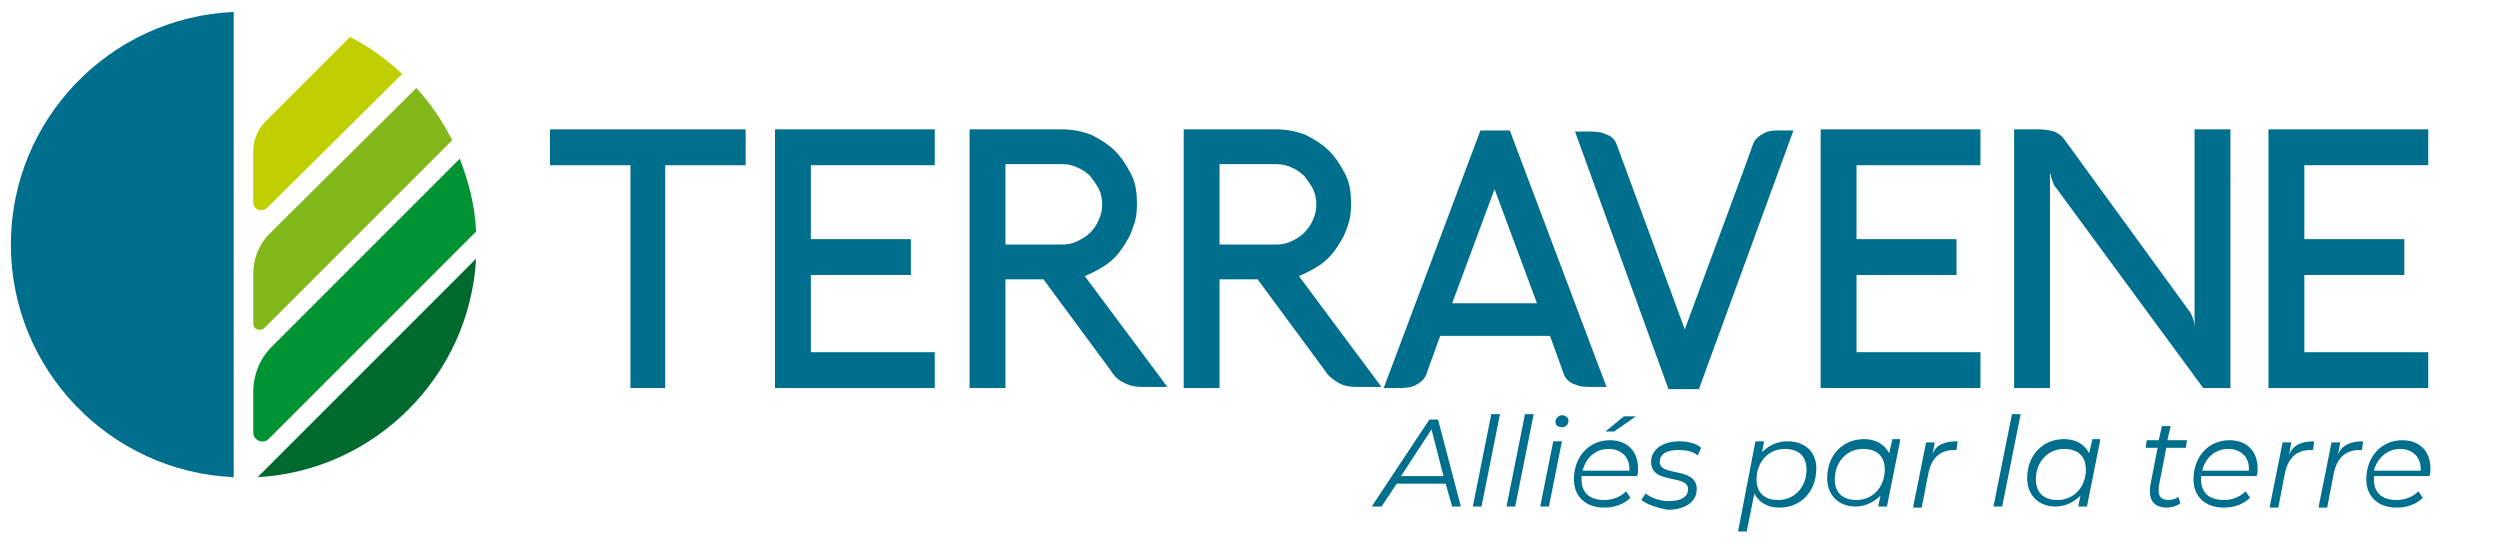
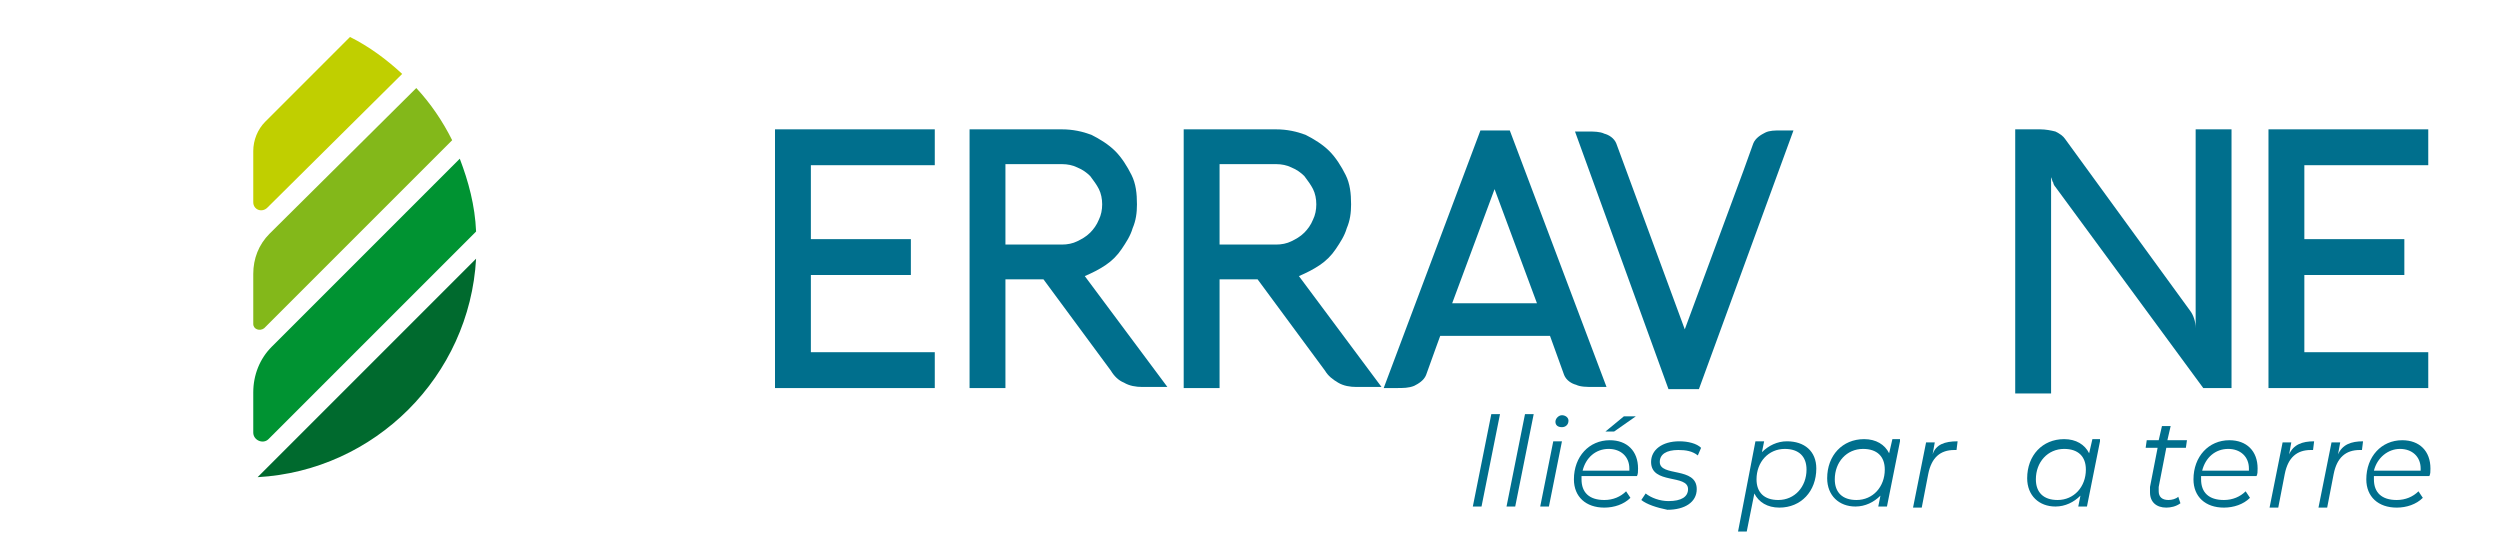
<svg xmlns="http://www.w3.org/2000/svg" id="Calque_1" x="0px" y="0px" viewBox="0 0 230 50" style="enable-background:new 0 0 230 50;" xml:space="preserve">
  <style type="text/css">	.st0{fill:#83B81A;}	.st1{fill:#C0CF00;}	.st2{fill:#006A2E;}	.st3{fill:#006F8D;}	.st4{fill:#009332;}</style>
  <g>
    <g>
      <path class="st0" d="M24.3,30.2l17.3-17.3c-0.9-1.8-2-3.4-3.3-4.8L24.8,21.5c-1,1-1.5,2.3-1.5,3.7v4.6   C23.3,30.3,23.9,30.5,24.3,30.2z" />
      <path class="st1" d="M23.3,13.9v4.7c0,0.7,0.8,1,1.3,0.5L37,6.8c-1.4-1.3-3-2.5-4.8-3.4l-7.8,7.8C23.7,11.9,23.3,12.9,23.3,13.9z" />
      <path class="st2" d="M23.7,43.9c10.8-0.6,19.5-9.3,20.1-20.1L23.7,43.9z" />
-       <path class="st3" d="M21.5,1.1C10.1,1.6,1,11,1,22.5s9.1,20.9,20.5,21.4V1.1z" />
      <path class="st4" d="M42.3,14.6L25,31.9c-1.1,1.1-1.7,2.6-1.7,4.2v3.7c0,0.7,0.9,1.1,1.4,0.6l19.1-19.1   C43.7,18.9,43.1,16.7,42.3,14.6z" />
    </g>
    <g>
-       <path class="st3" d="M133,44.5h-4.5l-1.4,2.1h-0.9l5.3-8h0.8l2.1,8h-0.8L133,44.5z M132.8,43.8l-1.1-4.3l-2.8,4.3H132.8z" />
      <path class="st3" d="M137.2,38.1h0.8l-1.7,8.5h-0.8L137.2,38.1z" />
      <path class="st3" d="M140.3,38.1h0.8l-1.7,8.5h-0.8L140.3,38.1z" />
      <path class="st3" d="M142.9,40.6h0.8l-1.2,6h-0.8L142.9,40.6z M143.1,38.8c0-0.3,0.3-0.6,0.6-0.6c0.3,0,0.6,0.2,0.6,0.5   c0,0.4-0.3,0.6-0.6,0.6C143.3,39.3,143.1,39.1,143.1,38.8z" />
      <path class="st3" d="M145.5,43.9c0,0.1,0,0.2,0,0.2c0,1.2,0.7,1.9,2.1,1.9c0.8,0,1.5-0.3,2-0.8l0.4,0.6c-0.6,0.6-1.5,0.9-2.4,0.9   c-1.7,0-2.8-1-2.8-2.6c0-2.1,1.4-3.6,3.3-3.6c1.6,0,2.6,1,2.6,2.6c0,0.3,0,0.5-0.1,0.7H145.5z M145.6,43.3h4.3c0-0.1,0-0.1,0-0.2   c0-1.1-0.8-1.8-1.9-1.8C146.8,41.3,145.9,42.1,145.6,43.3z M148.5,39.7h-0.8l1.7-1.4h1.1L148.5,39.7z" />
      <path class="st3" d="M151,46l0.4-0.6c0.5,0.4,1.3,0.7,2.1,0.7c1.2,0,1.8-0.4,1.8-1.1c0-1.4-3.4-0.4-3.4-2.5c0-1.1,1-1.9,2.6-1.9   c0.8,0,1.6,0.2,2,0.6l-0.3,0.7c-0.5-0.4-1.1-0.5-1.8-0.5c-1.1,0-1.7,0.4-1.7,1.1c0,1.4,3.4,0.4,3.4,2.5c0,1.2-1.1,1.9-2.7,1.9   C152.4,46.7,151.5,46.4,151,46z" />
      <path class="st3" d="M167.1,43.1c0,2.1-1.4,3.6-3.4,3.6c-1.1,0-1.9-0.5-2.3-1.3l-0.7,3.5h-0.8l1.6-8.3h0.8l-0.2,1   c0.6-0.6,1.4-1,2.3-1C166,40.6,167.1,41.5,167.1,43.1z M166.2,43.2c0-1.2-0.7-1.9-2-1.9c-1.5,0-2.6,1.2-2.6,2.8   c0,1.2,0.7,1.9,2,1.9C165.1,46,166.2,44.8,166.2,43.2z" />
      <path class="st3" d="M174.8,40.6l-1.2,6h-0.8l0.2-1c-0.6,0.6-1.4,1-2.3,1c-1.5,0-2.6-1-2.6-2.6c0-2.1,1.4-3.6,3.4-3.6   c1.1,0,1.9,0.5,2.3,1.3l0.3-1.3H174.8z M173.4,43.2c0-1.2-0.7-1.9-2-1.9c-1.5,0-2.6,1.2-2.6,2.8c0,1.2,0.7,1.9,2,1.9   C172.3,46,173.4,44.8,173.4,43.2z" />
      <path class="st3" d="M180.1,40.6l-0.1,0.8c-0.1,0-0.1,0-0.2,0c-1.3,0-2.1,0.7-2.4,2.2l-0.6,3.1h-0.8l1.2-6h0.8l-0.2,1.1   C178.1,40.9,178.9,40.6,180.1,40.6z" />
-       <path class="st3" d="M185.1,38.1h0.8l-1.7,8.5h-0.8L185.1,38.1z" />
      <path class="st3" d="M193.2,40.6l-1.2,6h-0.8l0.2-1c-0.6,0.6-1.4,1-2.3,1c-1.5,0-2.6-1-2.6-2.6c0-2.1,1.4-3.6,3.4-3.6   c1.1,0,1.9,0.5,2.3,1.3l0.3-1.3H193.2z M191.9,43.2c0-1.2-0.7-1.9-2-1.9c-1.5,0-2.6,1.2-2.6,2.8c0,1.2,0.7,1.9,2,1.9   C190.8,46,191.9,44.8,191.9,43.2z" />
      <path class="st3" d="M198.6,44.8c0,0.1,0,0.3,0,0.4c0,0.5,0.3,0.8,0.9,0.8c0.3,0,0.7-0.1,0.9-0.3l0.2,0.6   c-0.4,0.3-0.9,0.4-1.3,0.4c-0.9,0-1.5-0.5-1.5-1.4c0-0.1,0-0.3,0-0.5l0.7-3.6h-1.1l0.1-0.7h1.1l0.3-1.3h0.8l-0.3,1.3h1.8l-0.1,0.7   h-1.8L198.6,44.8z" />
      <path class="st3" d="M202.5,43.9c0,0.1,0,0.2,0,0.2c0,1.2,0.7,1.9,2.1,1.9c0.8,0,1.5-0.3,2-0.8l0.4,0.6c-0.6,0.6-1.5,0.9-2.4,0.9   c-1.7,0-2.8-1-2.8-2.6c0-2.1,1.4-3.6,3.3-3.6c1.6,0,2.6,1,2.6,2.6c0,0.3,0,0.5-0.1,0.7H202.5z M202.6,43.3h4.3c0-0.1,0-0.1,0-0.2   c0-1.1-0.8-1.8-1.9-1.8C203.8,41.3,202.9,42.1,202.6,43.3z" />
      <path class="st3" d="M212.9,40.6l-0.1,0.8c-0.1,0-0.1,0-0.2,0c-1.3,0-2.1,0.7-2.4,2.2l-0.6,3.1h-0.8l1.2-6h0.8l-0.2,1.1   C211,40.9,211.8,40.6,212.9,40.6z" />
      <path class="st3" d="M217.4,40.6l-0.1,0.8c-0.1,0-0.1,0-0.2,0c-1.3,0-2.1,0.7-2.4,2.2l-0.6,3.1h-0.8l1.2-6h0.8l-0.2,1.1   C215.5,40.9,216.3,40.6,217.4,40.6z" />
      <path class="st3" d="M218.4,43.9c0,0.1,0,0.2,0,0.2c0,1.2,0.7,1.9,2.1,1.9c0.8,0,1.5-0.3,2-0.8l0.4,0.6c-0.6,0.6-1.5,0.9-2.4,0.9   c-1.7,0-2.8-1-2.8-2.6c0-2.1,1.4-3.6,3.3-3.6c1.6,0,2.6,1,2.6,2.6c0,0.3,0,0.5-0.1,0.7H218.4z M218.4,43.3h4.3c0-0.1,0-0.1,0-0.2   c0-1.1-0.8-1.8-1.9-1.8C219.7,41.3,218.7,42.1,218.4,43.3z" />
    </g>
    <g>
-       <path class="st3" d="M50.6,15.2v-3.3h18v3.3h-7.4v20.5H58V15.2H50.6z" />
      <path class="st3" d="M92.5,35.7h-3.3V11.9h8.5c1,0,1.9,0.2,2.7,0.5c0.8,0.4,1.6,0.9,2.2,1.5c0.6,0.6,1.1,1.4,1.5,2.2   c0.4,0.8,0.5,1.7,0.5,2.7c0,0.8-0.1,1.5-0.4,2.2c-0.2,0.7-0.6,1.3-1,1.9s-0.9,1.1-1.5,1.5c-0.6,0.4-1.2,0.7-1.9,1l7.6,10.2h-2.3   c-0.6,0-1.2-0.1-1.7-0.4c-0.5-0.2-0.9-0.6-1.2-1.1l-6.2-8.4h-3.5V35.7z M92.5,15.2v7.3h5.2c0.5,0,1-0.1,1.4-0.3   c0.4-0.2,0.8-0.4,1.2-0.8c0.3-0.3,0.6-0.7,0.8-1.2c0.2-0.4,0.3-0.9,0.3-1.4c0-0.5-0.1-1-0.3-1.4c-0.2-0.4-0.5-0.8-0.8-1.2   c-0.3-0.3-0.7-0.6-1.2-0.8c-0.4-0.2-0.9-0.3-1.4-0.3H92.5z" />
      <path class="st3" d="M112.2,35.7h-3.3V11.9h8.5c1,0,1.9,0.2,2.7,0.5c0.8,0.4,1.6,0.9,2.2,1.5c0.6,0.6,1.1,1.4,1.5,2.2   c0.4,0.8,0.5,1.7,0.5,2.7c0,0.8-0.1,1.5-0.4,2.2c-0.2,0.7-0.6,1.3-1,1.9s-0.9,1.1-1.5,1.5c-0.6,0.4-1.2,0.7-1.9,1l7.6,10.2h-2.3   c-0.6,0-1.2-0.1-1.7-0.4s-0.9-0.6-1.2-1.1l-6.2-8.4h-3.5V35.7z M112.2,15.2v7.3h5.2c0.5,0,1-0.1,1.4-0.3c0.4-0.2,0.8-0.4,1.2-0.8   c0.3-0.3,0.6-0.7,0.8-1.2c0.2-0.4,0.3-0.9,0.3-1.4c0-0.5-0.1-1-0.3-1.4c-0.2-0.4-0.5-0.8-0.8-1.2c-0.3-0.3-0.7-0.6-1.2-0.8   c-0.4-0.2-0.9-0.3-1.4-0.3H112.2z" />
-       <path class="st3" d="M205.4,35.7h-2.7l-13.6-18.5c-0.1-0.1-0.2-0.3-0.2-0.4c-0.1-0.1-0.1-0.3-0.2-0.5c0-0.2-0.1-0.3-0.1-0.5v19.9   h-3.3V11.9h2.3c0.5,0,1,0.1,1.4,0.2c0.4,0.2,0.7,0.4,0.9,0.7l11.5,15.8c0.3,0.4,0.5,1,0.5,1.6V11.9h3.3V35.7z" />
+       <path class="st3" d="M205.4,35.7h-2.7l-13.6-18.5c-0.1-0.1-0.2-0.3-0.2-0.4c-0.1-0.1-0.1-0.3-0.2-0.5v19.9   h-3.3V11.9h2.3c0.5,0,1,0.1,1.4,0.2c0.4,0.2,0.7,0.4,0.9,0.7l11.5,15.8c0.3,0.4,0.5,1,0.5,1.6V11.9h3.3V35.7z" />
      <path class="st3" d="M223.4,35.7h-14.7V11.9h14.7v3.3H212v6.8h9.2v3.3H212v7.1h11.4V35.7z" />
-       <path class="st3" d="M182.2,35.7h-14.7V11.9h14.7v3.3h-11.4v6.8h9.2v3.3h-9.2v7.1h11.4V35.7z" />
      <path class="st3" d="M86,35.7H71.3V11.9H86v3.3H74.6v6.8h9.2v3.3h-9.2v7.1H86V35.7z" />
      <g>
        <path class="st3" d="M138.6,12h-2h-0.4l-8.9,23.7h1.2c0.6,0,1.1,0,1.6-0.2c0.4-0.2,0.9-0.5,1.1-1l0.9-2.5l0,0l0.4-1.1h10.1    l1.3,3.6c0.2,0.5,0.7,0.8,1.1,0.9c0.4,0.2,1,0.2,1.6,0.2h1.2L138.9,12H138.6z M133.6,27.9l3.9-10.5l3.9,10.5H133.6z" />
      </g>
      <g>
        <path class="st3" d="M163.9,12c-0.6,0-1.1,0-1.5,0.2c-0.4,0.2-0.9,0.5-1.1,1l-0.9,2.5l0,0L155,30.3l-6.3-17.1    c-0.2-0.5-0.7-0.8-1.1-0.9c-0.4-0.2-1-0.2-1.5-0.2h-1.2l8.6,23.7h0.4h2h0.4L165,12H163.9z" />
      </g>
    </g>
  </g>
</svg>